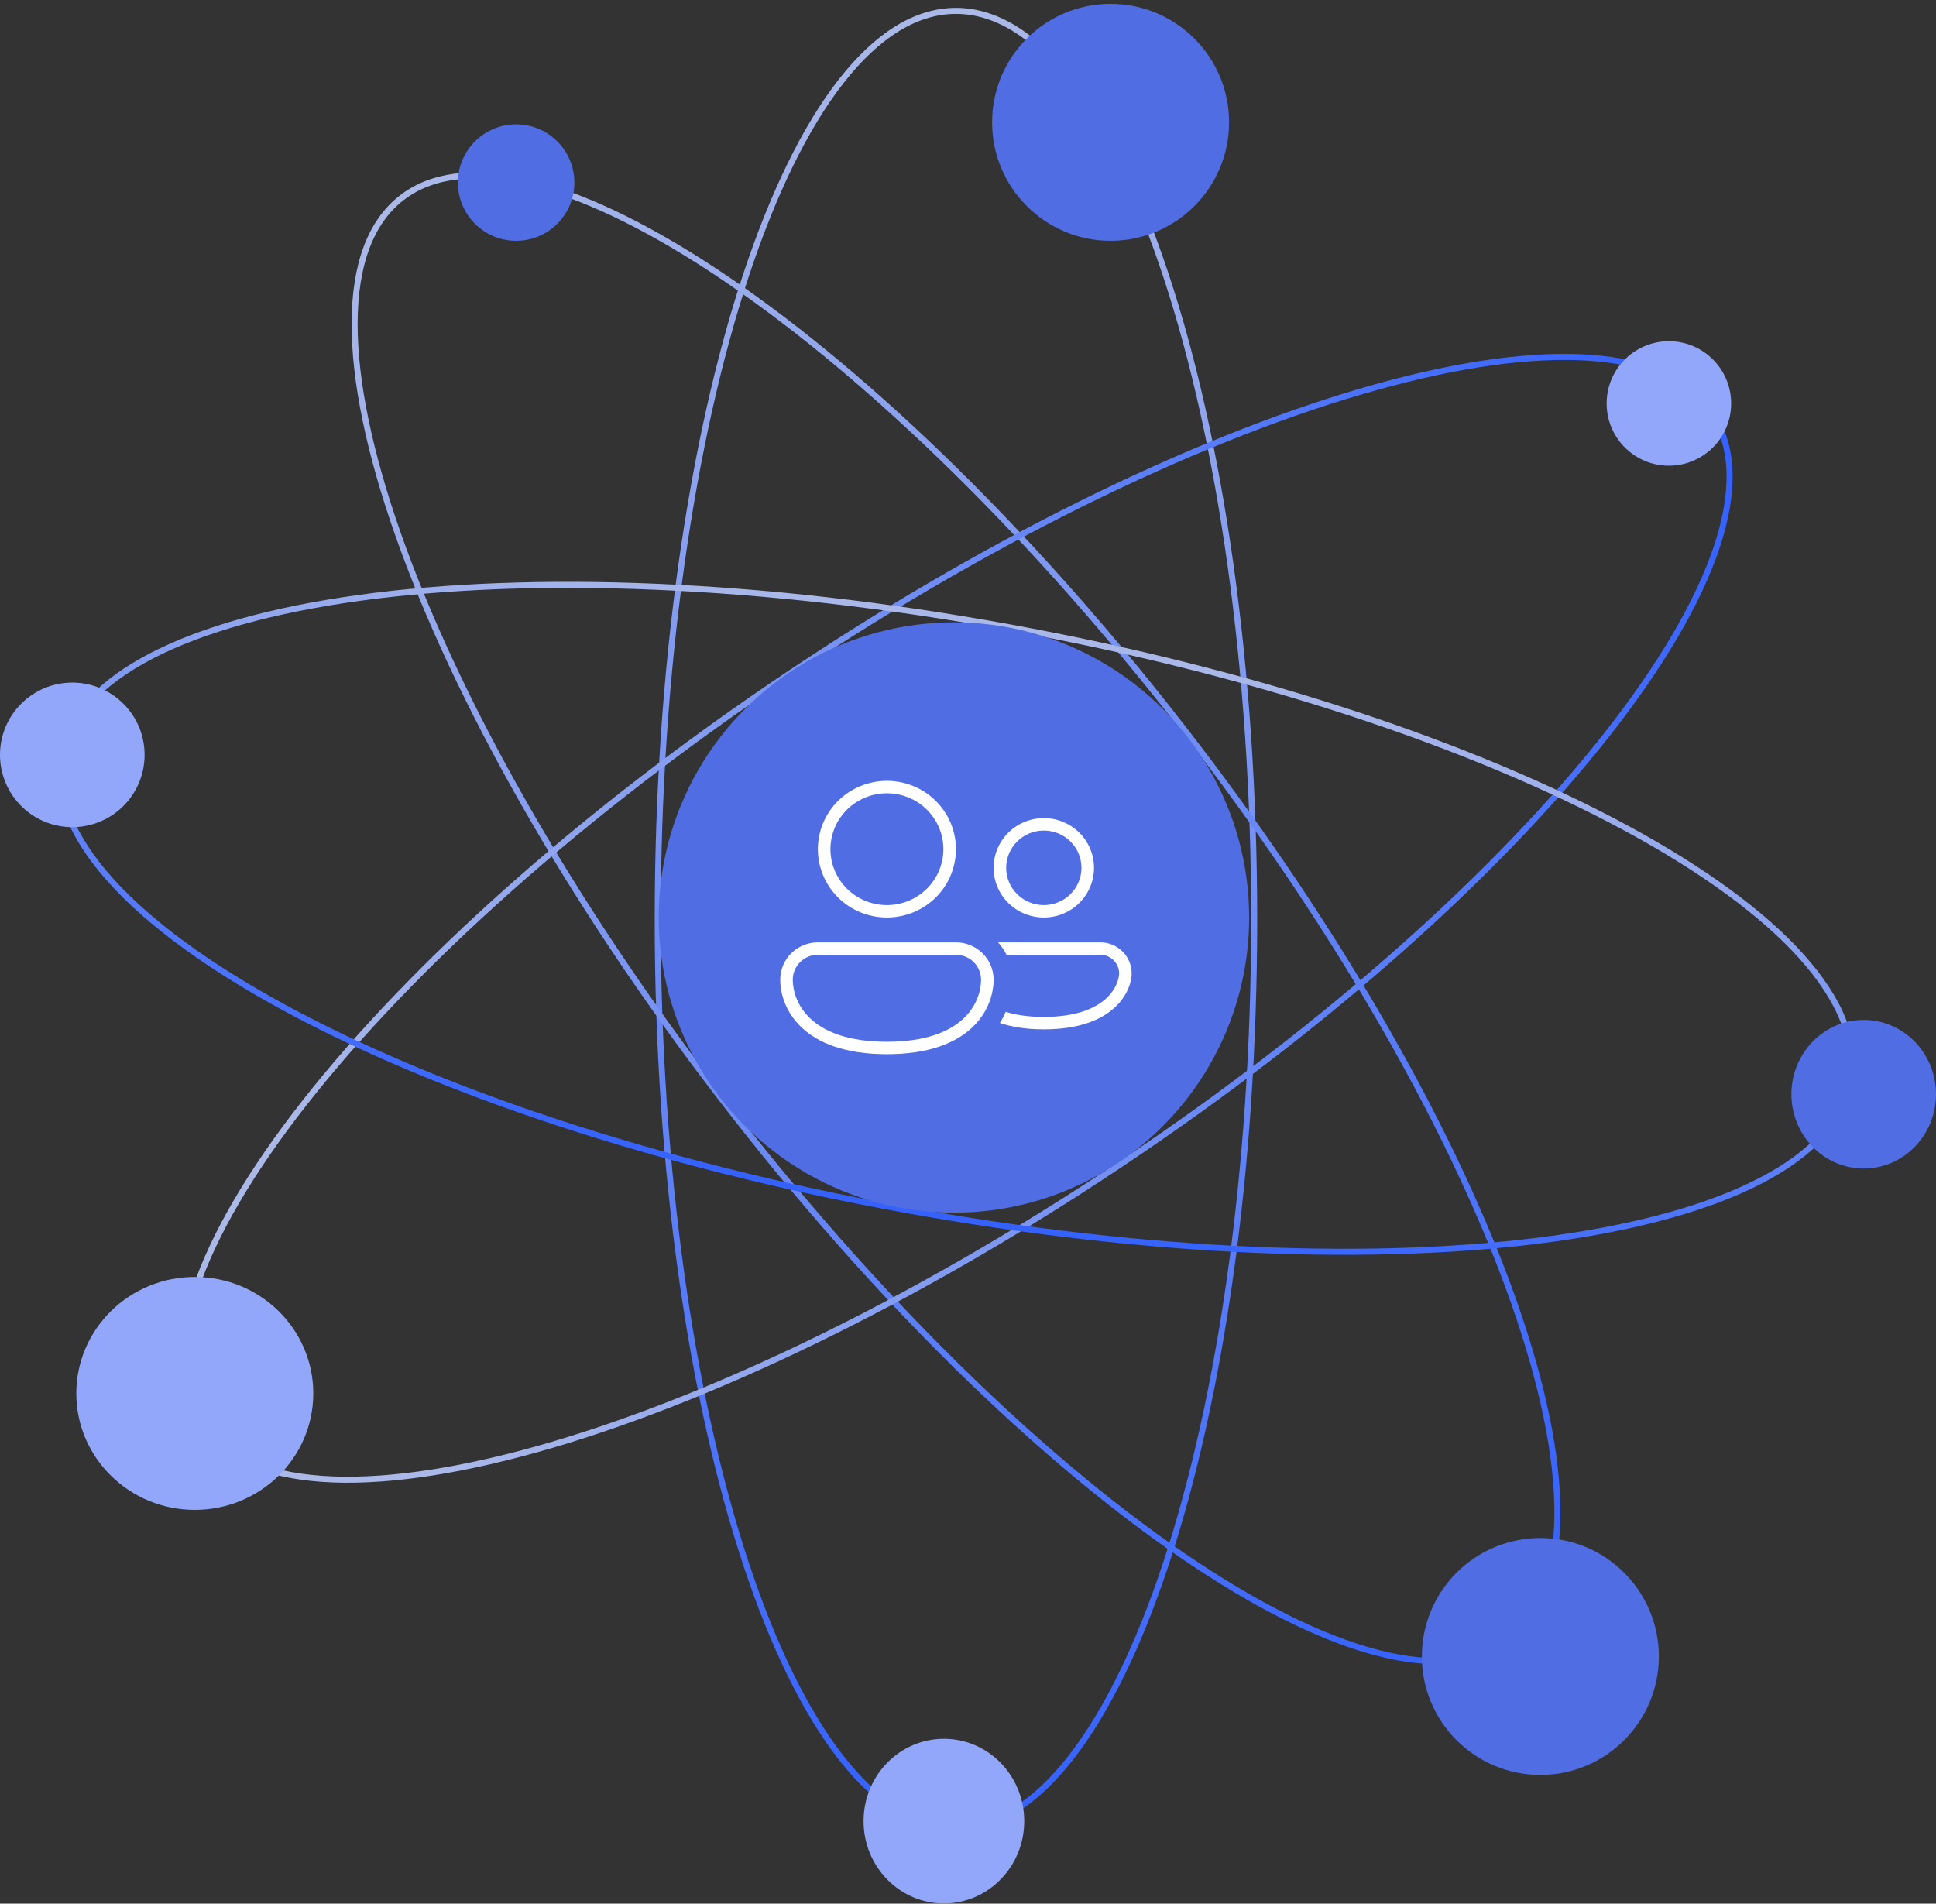
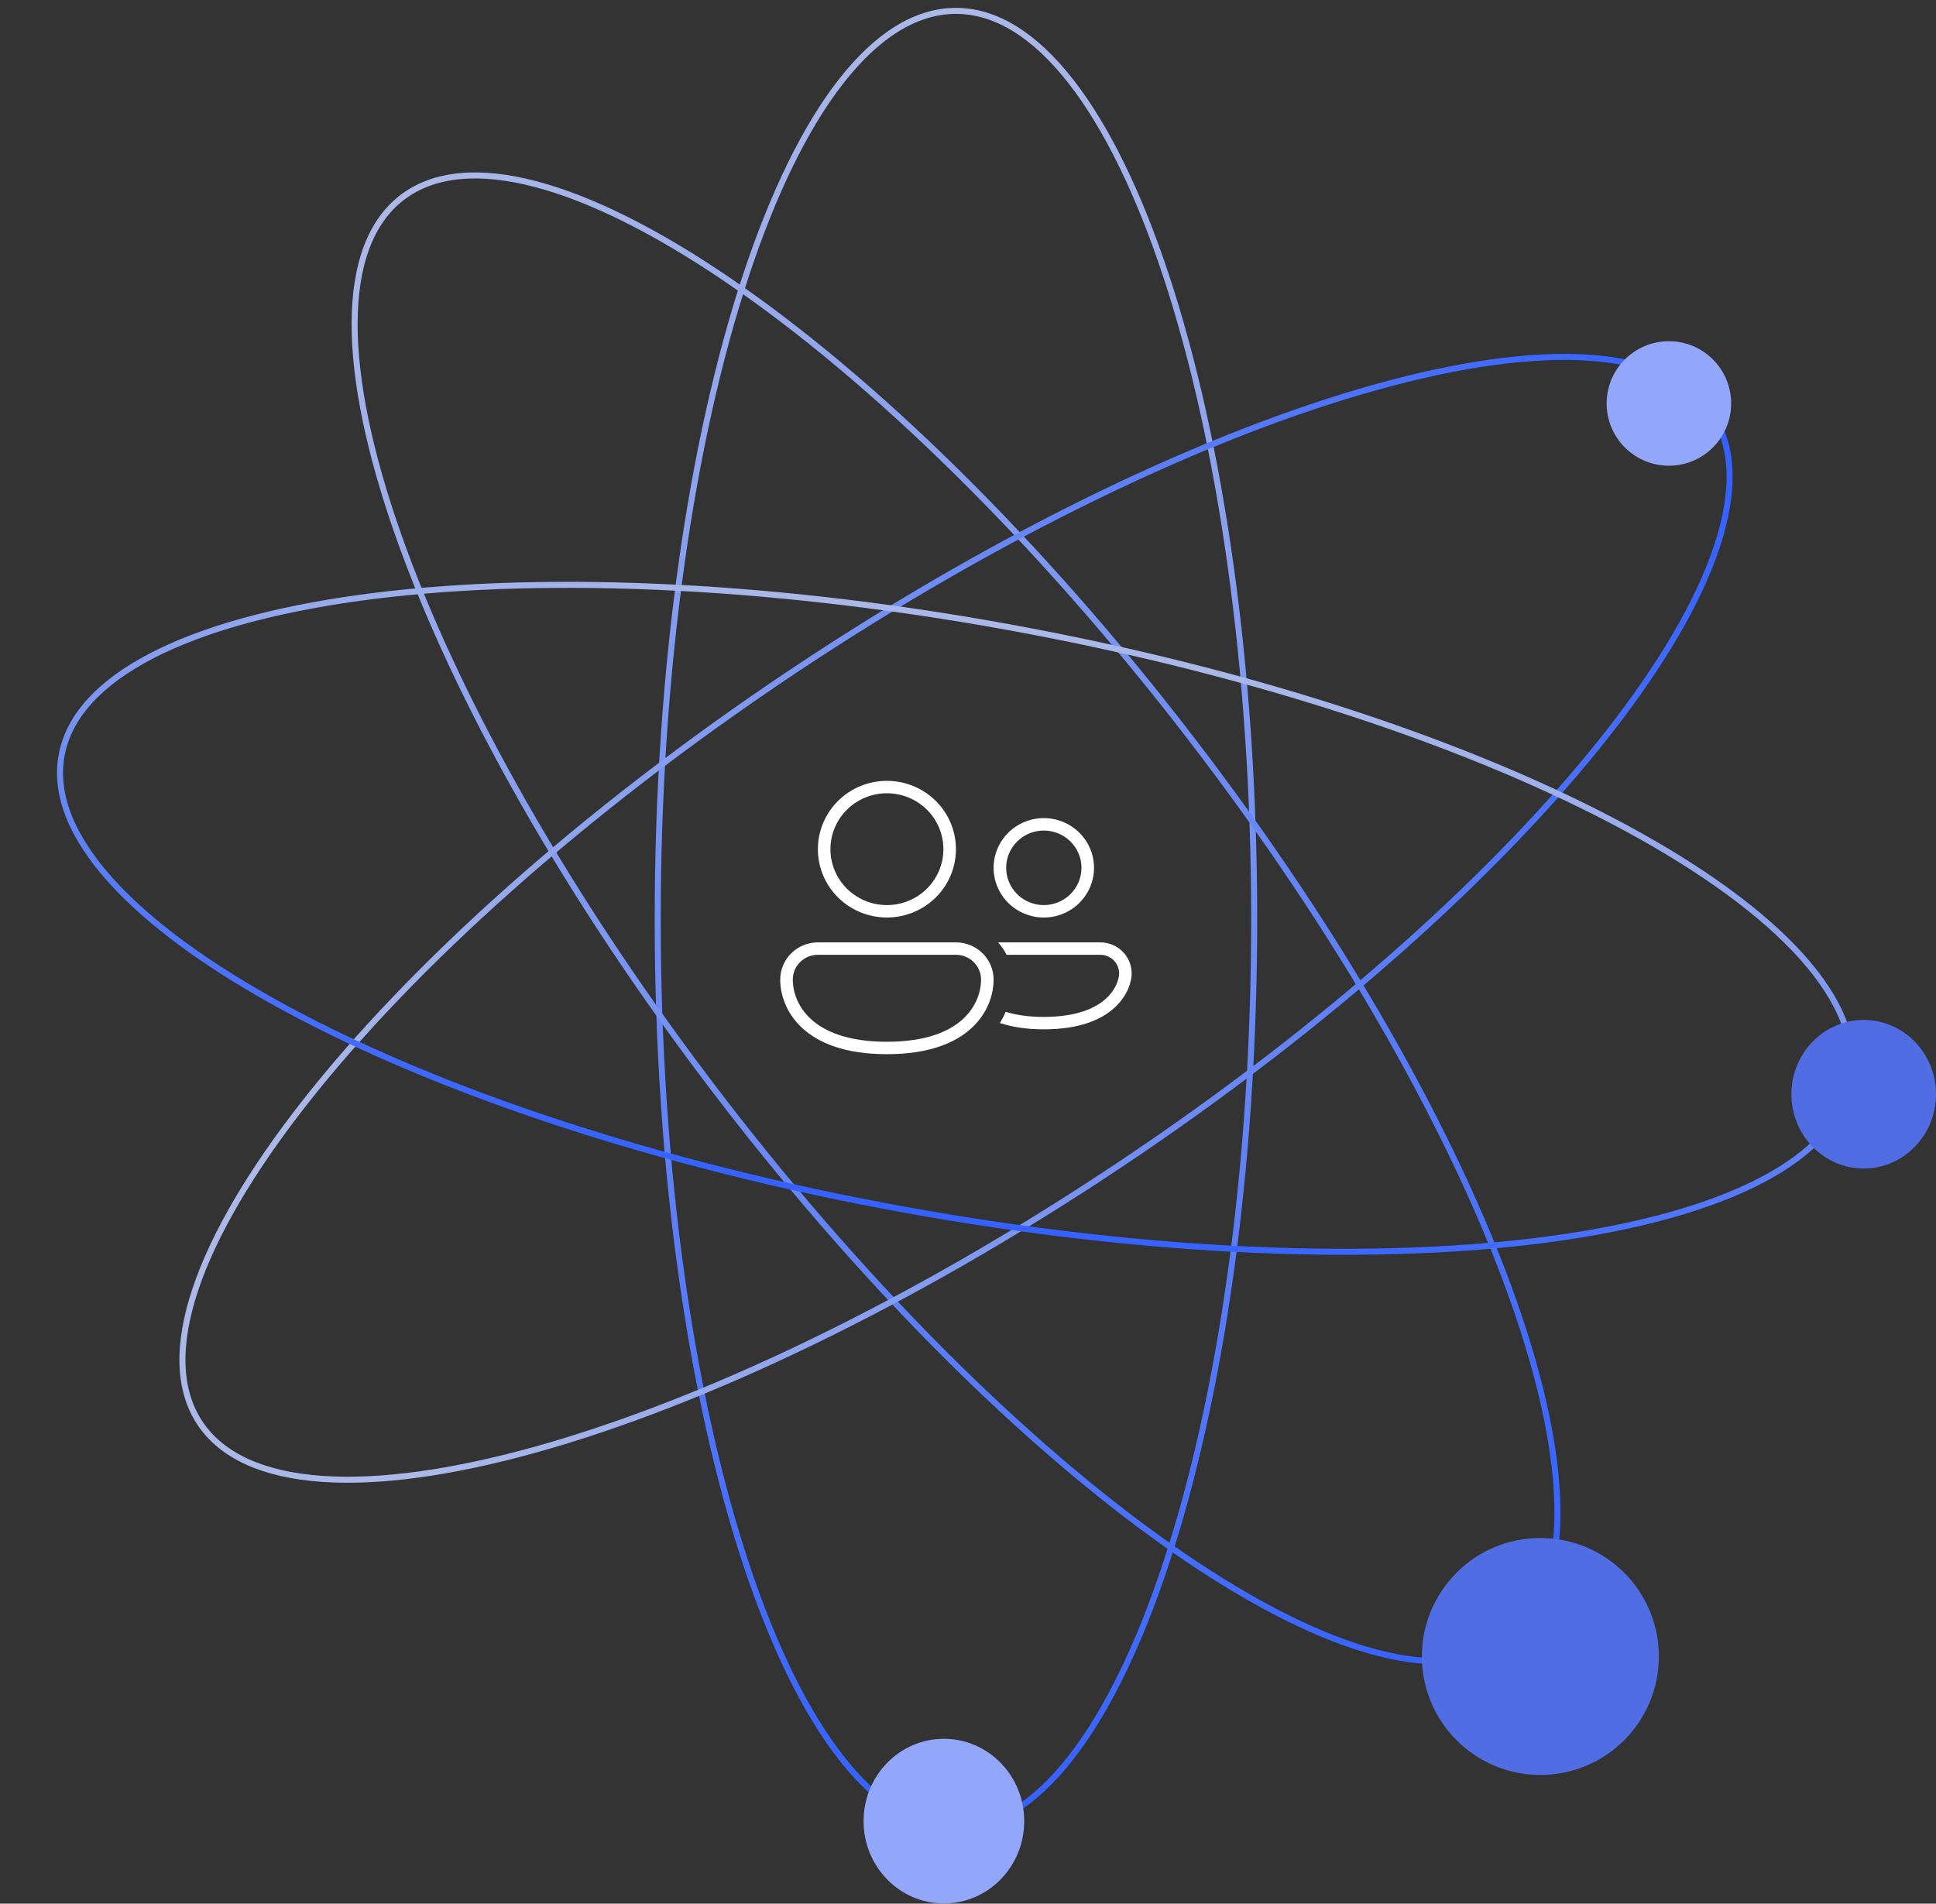
<svg xmlns="http://www.w3.org/2000/svg" width="482" height="474" viewBox="0 0 482 474" fill="none">
  <rect x="0" y="0" width="482" height="474" fill="#333333" stroke="none" />
  <path d="M238 2.71C248.024 2.71 257.696 8.859 266.603 20.261C275.502 31.654 283.549 48.186 290.321 68.682C303.862 109.667 312.25 166.334 312.25 228.96C312.25 291.587 303.862 348.254 290.321 389.239C283.549 409.735 275.502 426.267 266.603 437.66C257.696 449.062 248.024 455.21 238 455.21C227.976 455.21 218.304 449.062 209.397 437.66C200.498 426.267 192.451 409.735 185.679 389.239C172.138 348.254 163.75 291.587 163.75 228.96C163.75 166.334 172.138 109.667 185.679 68.682C192.451 48.186 200.498 31.654 209.397 20.261C218.304 8.859 227.976 2.71 238 2.71Z" stroke="url(#paint0_linear_178_9378)" stroke-width="1.5" />
  <path d="M100.089 49.197C107.972 43.139 119.327 42.166 133.286 45.824C147.234 49.48 163.645 57.727 181.468 69.89C217.108 94.211 258.253 134.088 296.433 183.763C334.612 233.439 362.559 283.461 376.89 324.159C384.058 344.512 387.805 362.492 387.748 376.911C387.691 391.342 383.83 402.064 375.947 408.122C368.064 414.181 356.709 415.154 342.749 411.495C328.802 407.84 312.391 399.592 294.567 387.429C258.927 363.109 217.781 323.232 179.602 273.556C141.422 223.88 113.476 173.859 99.145 133.161C91.978 112.808 88.231 94.828 88.287 80.409C88.344 65.978 92.206 55.256 100.089 49.197Z" stroke="url(#paint1_linear_178_9378)" stroke-width="1.5" />
  <path d="M426.225 102.928C431.748 111.195 431.966 122.589 427.391 136.276C422.819 149.951 413.502 165.779 400.184 182.757C373.555 216.707 331.039 255.119 278.942 289.922C226.845 324.725 175.082 349.296 133.523 360.898C112.74 366.701 94.551 369.248 80.168 368.236C65.772 367.223 55.33 362.659 49.807 354.392C44.284 346.125 44.066 334.731 48.642 321.044C53.213 307.369 62.53 291.541 75.848 274.563C102.477 240.613 144.993 202.2 197.09 167.397C249.187 132.594 300.95 108.024 342.509 96.422C363.292 90.619 381.481 88.072 395.864 89.084C410.26 90.097 420.702 94.661 426.225 102.928Z" stroke="url(#paint2_linear_178_9378)" stroke-width="1.5" />
  <path d="M15.336 188.1C17.118 178.319 24.886 169.98 37.693 163.328C50.488 156.683 68.192 151.79 89.569 148.853C132.315 142.98 189.579 144.95 251.217 156.177C312.856 167.404 367.138 185.751 405.068 206.318C424.037 216.604 438.878 227.424 448.509 238.155C458.148 248.895 462.477 259.437 460.695 269.219C458.914 279 451.146 287.339 438.339 293.99C425.543 300.636 407.84 305.529 386.463 308.466C343.717 314.339 286.452 312.37 224.813 301.143C163.175 289.916 108.893 271.568 70.963 251C51.994 240.715 37.153 229.895 27.523 219.164C17.884 208.424 13.555 197.882 15.336 188.1Z" stroke="url(#paint3_linear_178_9378)" stroke-width="1.5" />
-   <circle cx="237.5" cy="228.46" r="73.5" fill="#506DE3" />
-   <circle cx="276.5" cy="30.46" r="29.5" fill="#506DE3" />
-   <circle cx="18" cy="187.96" r="18" fill="#92A7F9" />
  <circle cx="415.5" cy="100.46" r="15.5" fill="#92A7F9" />
-   <ellipse cx="48.5" cy="346.96" rx="29.5" ry="29" fill="#92A7F9" />
-   <circle cx="128.5" cy="45.46" r="14.5" fill="#506DE3" />
  <ellipse cx="464" cy="272.46" rx="18" ry="18.5" fill="#506DE3" />
  <circle cx="383.5" cy="412.46" r="29.5" fill="#506DE3" />
  <ellipse cx="235" cy="453.46" rx="20" ry="20.5" fill="#92A7F9" />
-   <path d="M206.75 211.445C206.75 209.617 207.114 207.806 207.82 206.117C208.527 204.428 209.563 202.893 210.869 201.601C212.175 200.308 213.725 199.282 215.431 198.583C217.137 197.883 218.966 197.523 220.812 197.523C222.659 197.523 224.488 197.883 226.194 198.583C227.9 199.282 229.45 200.308 230.756 201.601C232.062 202.893 233.098 204.428 233.805 206.117C234.511 207.806 234.875 209.617 234.875 211.445C234.875 215.137 233.393 218.678 230.756 221.289C228.119 223.9 224.542 225.367 220.812 225.367C217.083 225.367 213.506 223.9 210.869 221.289C208.232 218.678 206.75 215.137 206.75 211.445ZM220.812 194.429C216.254 194.429 211.882 196.222 208.659 199.413C205.436 202.604 203.625 206.932 203.625 211.445C203.625 215.958 205.436 220.286 208.659 223.477C211.882 226.668 216.254 228.46 220.812 228.46C225.371 228.46 229.743 226.668 232.966 223.477C236.189 220.286 238 215.958 238 211.445C238 206.932 236.189 202.604 232.966 199.413C229.743 196.222 225.371 194.429 220.812 194.429ZM250.5 216.085C250.5 213.624 251.488 211.263 253.246 209.523C255.004 207.782 257.389 206.804 259.875 206.804C262.361 206.804 264.746 207.782 266.504 209.523C268.262 211.263 269.25 213.624 269.25 216.085C269.25 218.547 268.262 220.908 266.504 222.648C264.746 224.389 262.361 225.367 259.875 225.367C257.389 225.367 255.004 224.389 253.246 222.648C251.488 220.908 250.5 218.547 250.5 216.085ZM259.875 203.71C256.56 203.71 253.38 205.014 251.036 207.335C248.692 209.656 247.375 212.803 247.375 216.085C247.375 219.368 248.692 222.515 251.036 224.836C253.38 227.157 256.56 228.46 259.875 228.46C263.19 228.46 266.37 227.157 268.714 224.836C271.058 222.515 272.375 219.368 272.375 216.085C272.375 212.803 271.058 209.656 268.714 207.335C266.37 205.014 263.19 203.71 259.875 203.71ZM203.625 234.648C201.139 234.648 198.754 235.626 196.996 237.366C195.238 239.107 194.25 241.468 194.25 243.929C194.25 247.382 195.553 252.066 199.622 255.88C203.7 259.704 210.375 262.492 220.809 262.492C231.244 262.492 237.925 259.707 242.003 255.88C246.072 252.066 247.375 247.382 247.375 243.929C247.375 241.468 246.387 239.107 244.629 237.366C242.871 235.626 240.486 234.648 238 234.648H203.625ZM197.375 243.929C197.375 242.288 198.033 240.714 199.206 239.554C200.378 238.394 201.967 237.742 203.625 237.742H238C239.658 237.742 241.247 238.394 242.419 239.554C243.592 240.714 244.25 242.288 244.25 243.929C244.25 246.664 243.209 250.488 239.856 253.634C236.513 256.771 230.688 259.398 220.812 259.398C210.938 259.398 205.113 256.768 201.769 253.634C198.416 250.488 197.375 246.664 197.375 243.929ZM250.384 251.936C249.989 252.868 249.507 253.796 248.941 254.72C251.834 255.701 255.431 256.304 259.875 256.304C268.756 256.304 274.253 253.9 277.544 250.859C280.8 247.852 281.75 244.344 281.75 242.382C281.75 240.331 280.927 238.364 279.462 236.913C277.997 235.463 276.01 234.648 273.938 234.648H248.481C249.319 235.576 250.034 236.616 250.6 237.742H273.938C275.181 237.742 276.373 238.231 277.252 239.101C278.131 239.971 278.625 241.152 278.625 242.382C278.625 243.518 278.013 246.197 275.409 248.601C272.844 250.974 268.181 253.21 259.875 253.21C255.953 253.21 252.844 252.712 250.384 251.936Z" fill="white" />
+   <path d="M206.75 211.445C206.75 209.617 207.114 207.806 207.82 206.117C208.527 204.428 209.563 202.893 210.869 201.601C212.175 200.308 213.725 199.282 215.431 198.583C217.137 197.883 218.966 197.523 220.812 197.523C222.659 197.523 224.488 197.883 226.194 198.583C227.9 199.282 229.45 200.308 230.756 201.601C232.062 202.893 233.098 204.428 233.805 206.117C234.511 207.806 234.875 209.617 234.875 211.445C234.875 215.137 233.393 218.678 230.756 221.289C228.119 223.9 224.542 225.367 220.812 225.367C217.083 225.367 213.506 223.9 210.869 221.289C208.232 218.678 206.75 215.137 206.75 211.445ZM220.812 194.429C216.254 194.429 211.882 196.222 208.659 199.413C205.436 202.604 203.625 206.932 203.625 211.445C203.625 215.958 205.436 220.286 208.659 223.477C211.882 226.668 216.254 228.46 220.812 228.46C225.371 228.46 229.743 226.668 232.966 223.477C236.189 220.286 238 215.958 238 211.445C238 206.932 236.189 202.604 232.966 199.413C229.743 196.222 225.371 194.429 220.812 194.429ZM250.5 216.085C250.5 213.624 251.488 211.263 253.246 209.523C255.004 207.782 257.389 206.804 259.875 206.804C262.361 206.804 264.746 207.782 266.504 209.523C268.262 211.263 269.25 213.624 269.25 216.085C269.25 218.547 268.262 220.908 266.504 222.648C264.746 224.389 262.361 225.367 259.875 225.367C257.389 225.367 255.004 224.389 253.246 222.648C251.488 220.908 250.5 218.547 250.5 216.085ZM259.875 203.71C256.56 203.71 253.38 205.014 251.036 207.335C248.692 209.656 247.375 212.803 247.375 216.085C247.375 219.368 248.692 222.515 251.036 224.836C253.38 227.157 256.56 228.46 259.875 228.46C263.19 228.46 266.37 227.157 268.714 224.836C271.058 222.515 272.375 219.368 272.375 216.085C272.375 212.803 271.058 209.656 268.714 207.335C266.37 205.014 263.19 203.71 259.875 203.71ZM203.625 234.648C201.139 234.648 198.754 235.626 196.996 237.366C195.238 239.107 194.25 241.468 194.25 243.929C194.25 247.382 195.553 252.066 199.622 255.88C203.7 259.704 210.375 262.492 220.809 262.492C231.244 262.492 237.925 259.707 242.003 255.88C246.072 252.066 247.375 247.382 247.375 243.929C247.375 241.468 246.387 239.107 244.629 237.366C242.871 235.626 240.486 234.648 238 234.648ZM197.375 243.929C197.375 242.288 198.033 240.714 199.206 239.554C200.378 238.394 201.967 237.742 203.625 237.742H238C239.658 237.742 241.247 238.394 242.419 239.554C243.592 240.714 244.25 242.288 244.25 243.929C244.25 246.664 243.209 250.488 239.856 253.634C236.513 256.771 230.688 259.398 220.812 259.398C210.938 259.398 205.113 256.768 201.769 253.634C198.416 250.488 197.375 246.664 197.375 243.929ZM250.384 251.936C249.989 252.868 249.507 253.796 248.941 254.72C251.834 255.701 255.431 256.304 259.875 256.304C268.756 256.304 274.253 253.9 277.544 250.859C280.8 247.852 281.75 244.344 281.75 242.382C281.75 240.331 280.927 238.364 279.462 236.913C277.997 235.463 276.01 234.648 273.938 234.648H248.481C249.319 235.576 250.034 236.616 250.6 237.742H273.938C275.181 237.742 276.373 238.231 277.252 239.101C278.131 239.971 278.625 241.152 278.625 242.382C278.625 243.518 278.013 246.197 275.409 248.601C272.844 250.974 268.181 253.21 259.875 253.21C255.953 253.21 252.844 252.712 250.384 251.936Z" fill="white" />
  <defs>
    <linearGradient id="paint0_linear_178_9378" x1="238" y1="1.96" x2="238" y2="455.96" gradientUnits="userSpaceOnUse">
      <stop stop-color="#ABB9E9" />
      <stop offset="1" stop-color="#3461FF" />
    </linearGradient>
    <linearGradient id="paint1_linear_178_9378" x1="99.631" y1="48.603" x2="376.403" y2="408.717" gradientUnits="userSpaceOnUse">
      <stop stop-color="#ABB9E9" />
      <stop offset="1" stop-color="#3461FF" />
    </linearGradient>
    <linearGradient id="paint2_linear_178_9378" x1="72.907" y1="286.3" x2="437.302" y2="129.837" gradientUnits="userSpaceOnUse">
      <stop stop-color="#ABB9E9" />
      <stop offset="1" stop-color="#3461FF" />
    </linearGradient>
    <linearGradient id="paint3_linear_178_9378" x1="251.352" y1="155.439" x2="224.679" y2="301.881" gradientUnits="userSpaceOnUse">
      <stop stop-color="#ABB9E9" />
      <stop offset="1" stop-color="#3461FF" />
    </linearGradient>
  </defs>
</svg>